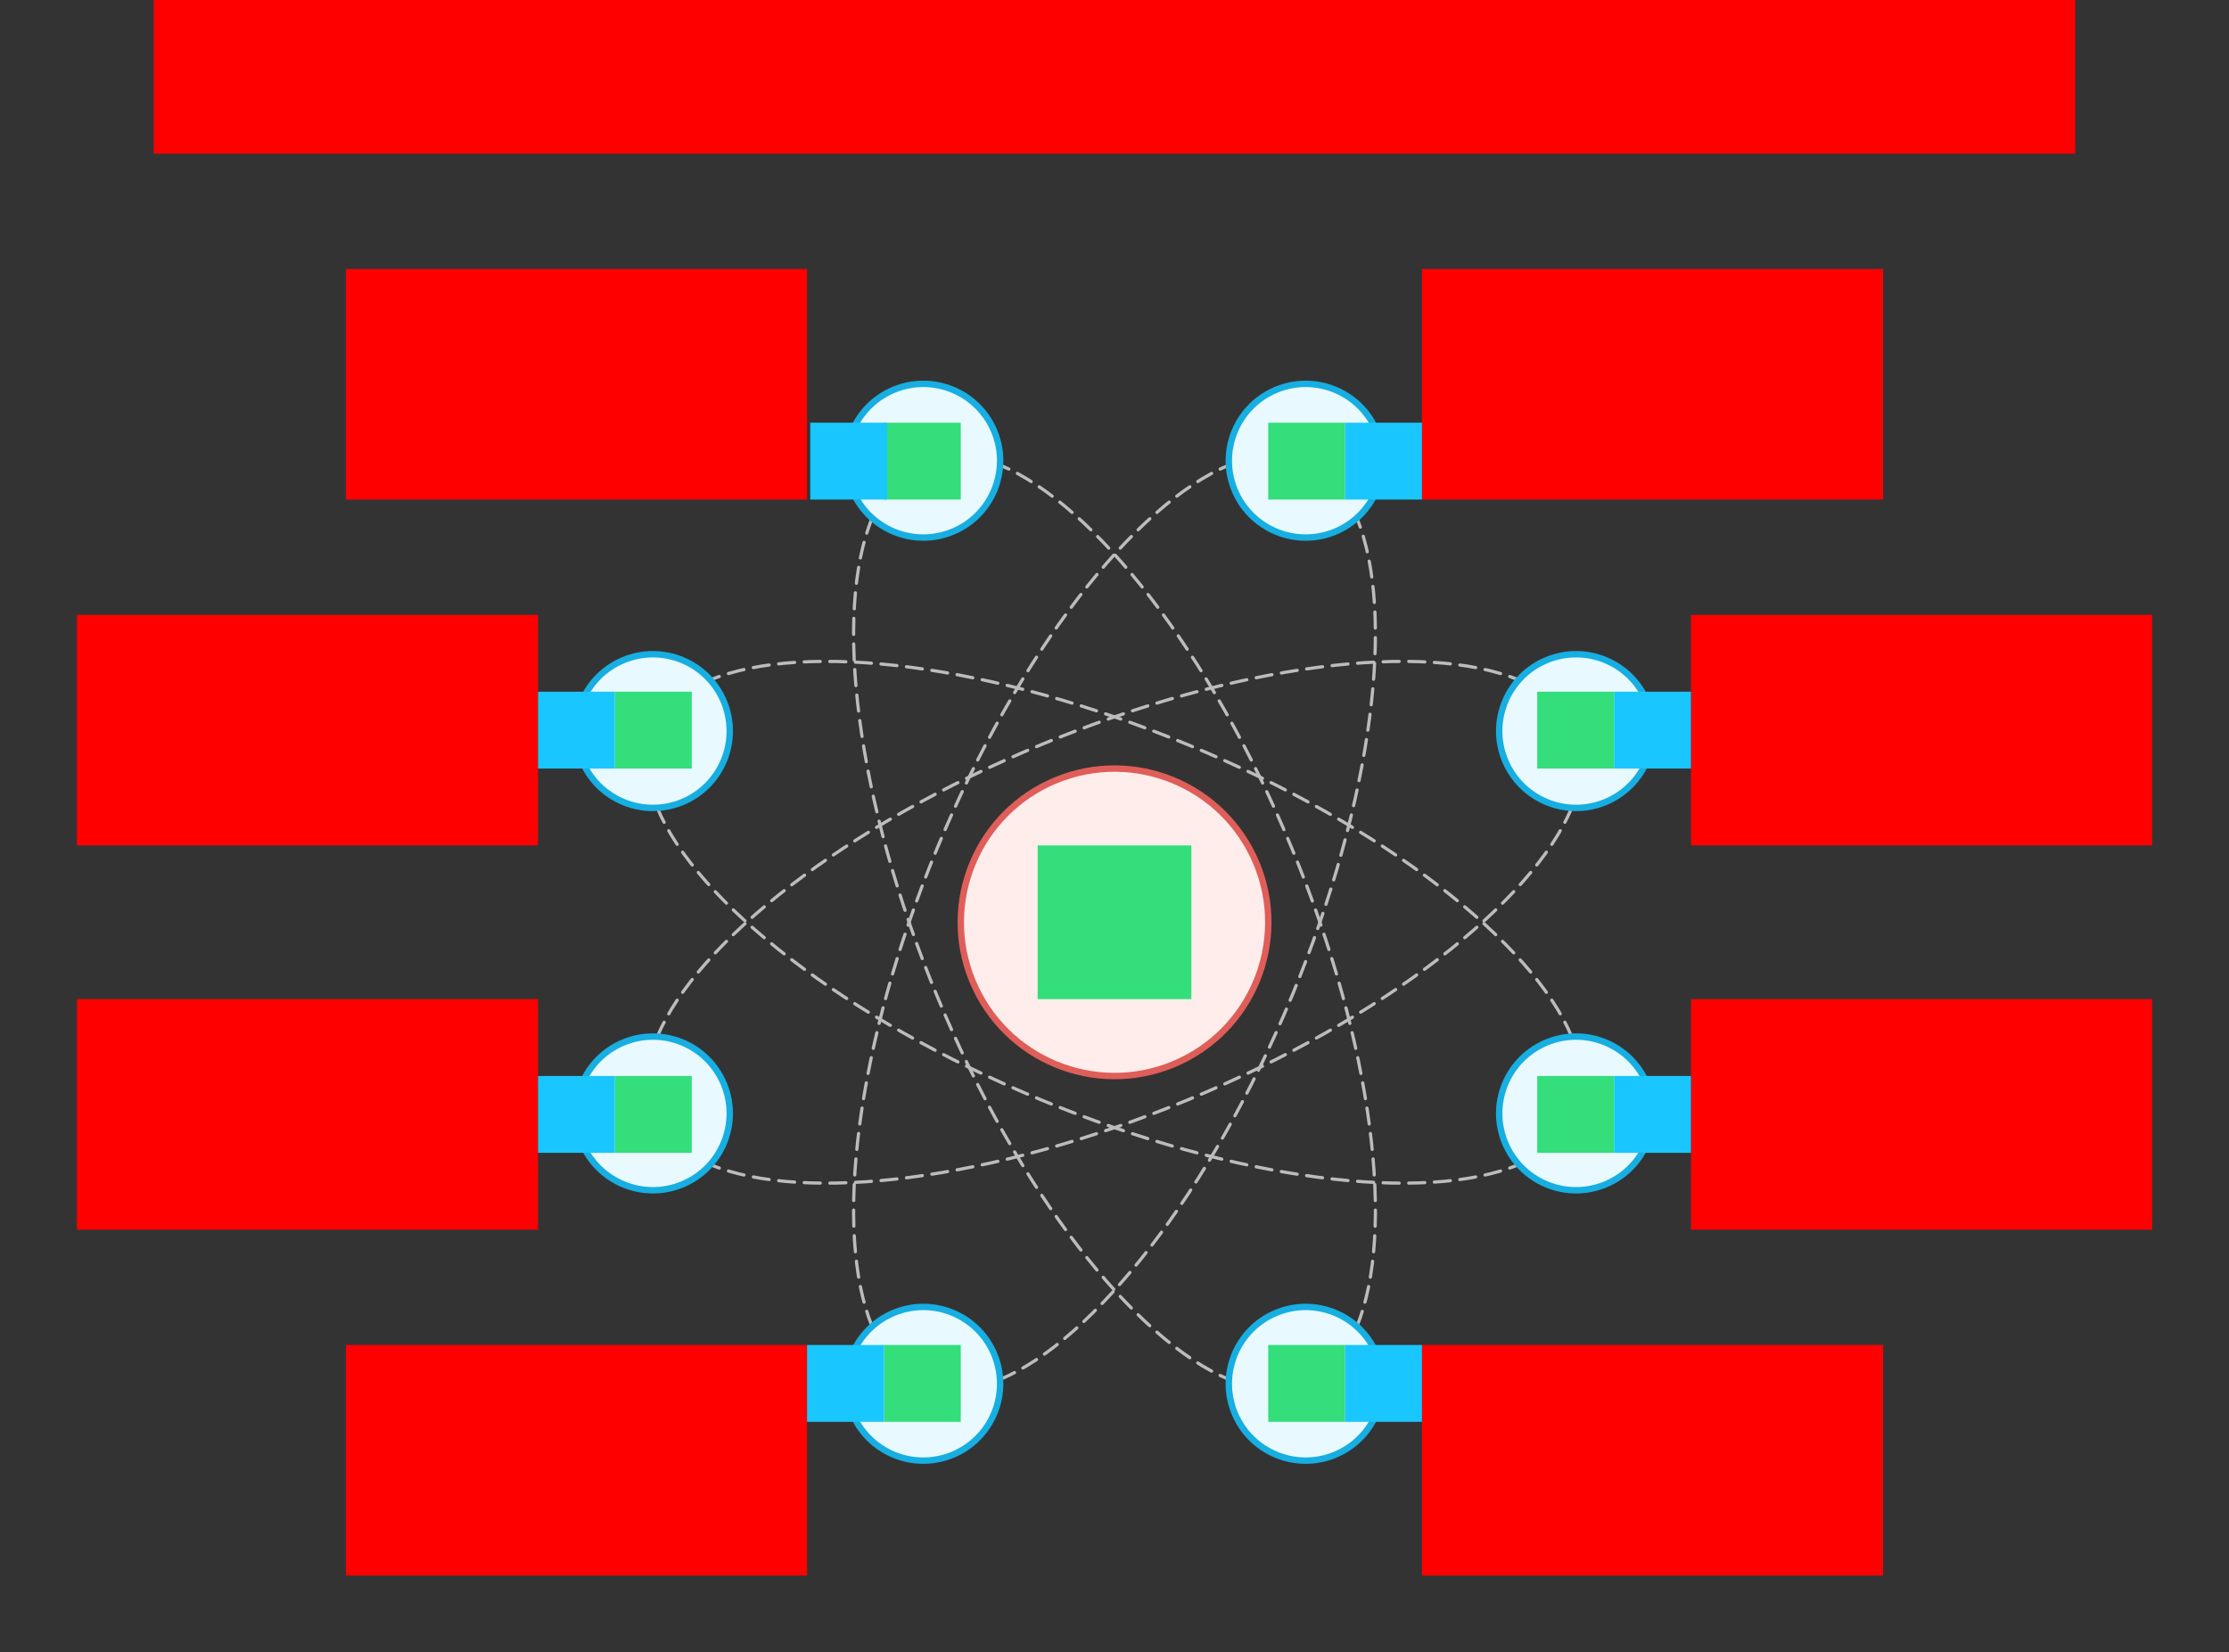
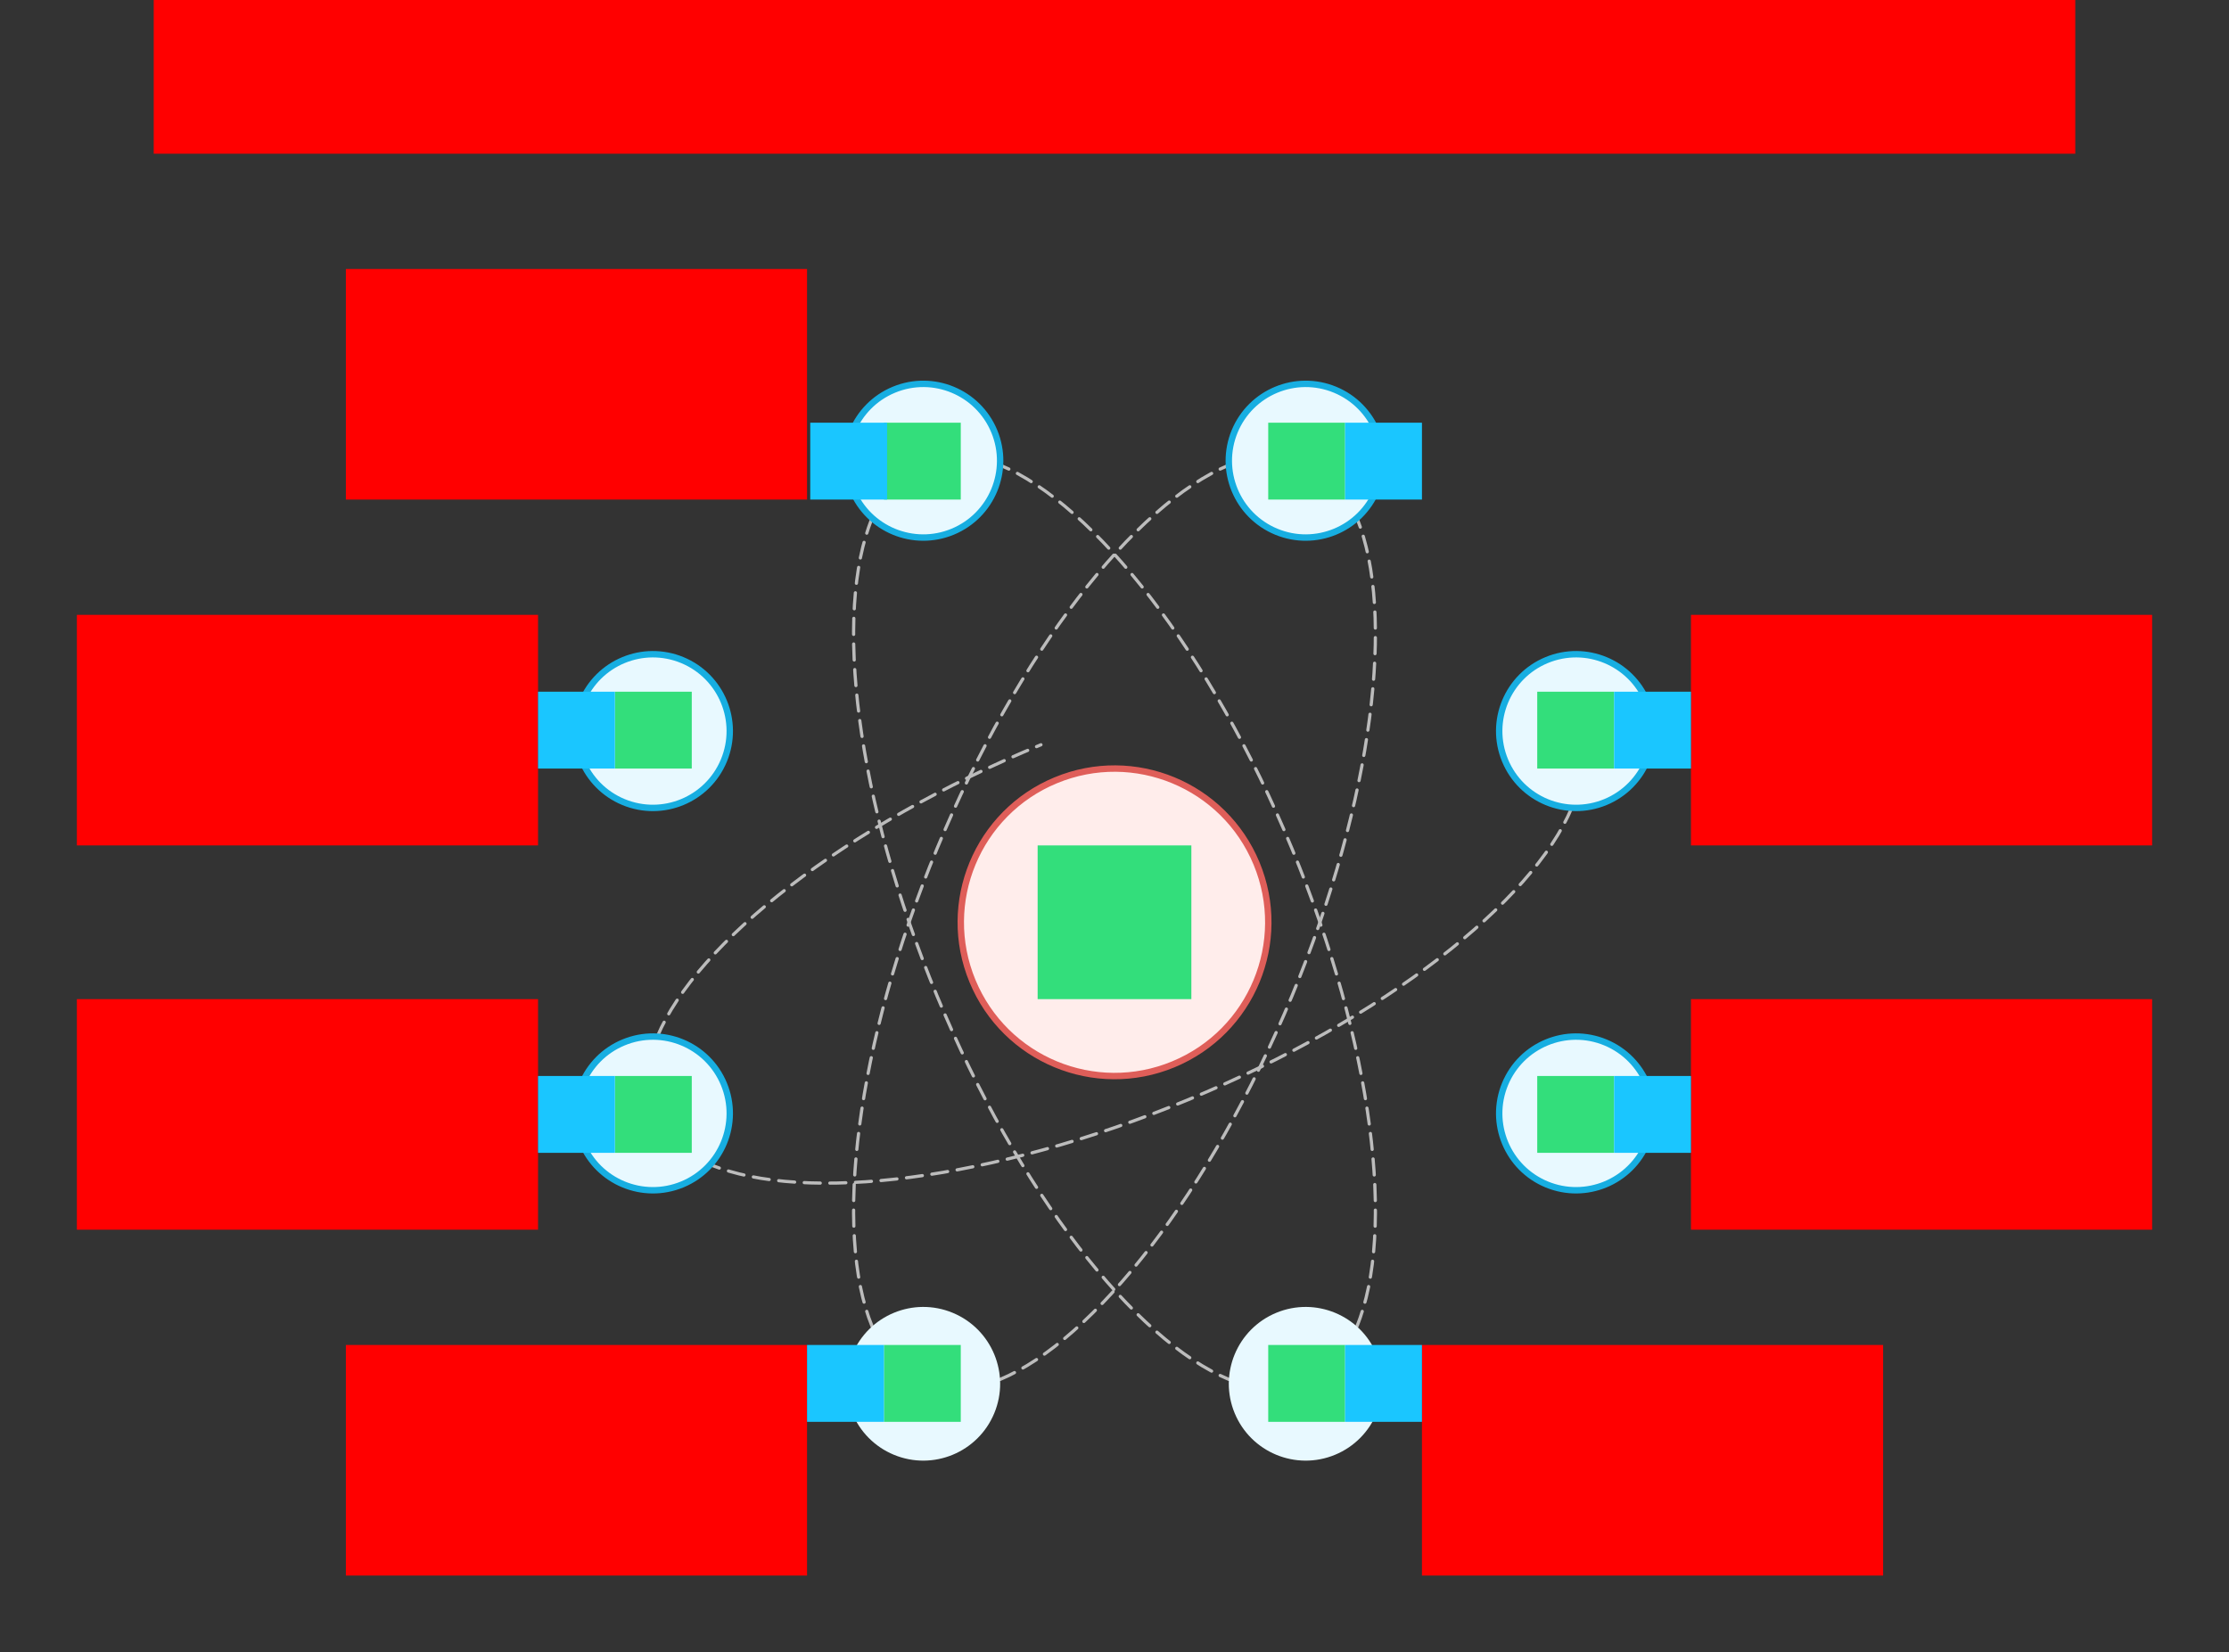
<svg xmlns="http://www.w3.org/2000/svg" width="696" height="516">
  <rect width="100%" height="100%" fill="#333333" stroke="none" />
  <g id="sector-atom-v1--family--8">
    <g id="lines">
      <g id="common">
        <g id="cu">
-           <path id="Subtract" transform="translate(205.241, 206.534)" fill="none" stroke="#bcbcbc" stroke-width="1" stroke-linejoin="miter" stroke-linecap="round" stroke-miterlimit="4" stroke-dasharray="5 3" d="M 0 117.199 C 12.249 87.821 58.508 51.421 119.798 26.034 C 181.086 0.647 239.533 -6.325 268.969 5.786 M 285.523 45.722 C 273.282 75.102 227.018 111.509 165.72 136.899 C 104.42 162.291 45.962 169.26 16.532 157.14" />
+           <path id="Subtract" transform="translate(205.241, 206.534)" fill="none" stroke="#bcbcbc" stroke-width="1" stroke-linejoin="miter" stroke-linecap="round" stroke-miterlimit="4" stroke-dasharray="5 3" d="M 0 117.199 C 12.249 87.821 58.508 51.421 119.798 26.034 M 285.523 45.722 C 273.282 75.102 227.018 111.509 165.72 136.899 C 104.42 162.291 45.962 169.26 16.532 157.14" />
          <path id="Subtract_1" transform="translate(266.534, 145.236)" fill="none" stroke="#bcbcbc" stroke-width="1" stroke-linejoin="miter" stroke-linecap="round" stroke-miterlimit="4" stroke-dasharray="5 3" d="M 5.79 16.546 C -6.326 45.978 0.645 104.431 26.034 165.725 C 51.42 227.015 87.82 273.274 117.198 285.523 M 157.144 268.982 C 169.259 239.549 162.288 181.097 136.899 119.803 C 111.508 58.505 75.102 12.241 45.721 0" />
          <path id="Subtract_2" transform="translate(266.534, 145.241)" fill="none" stroke="#bcbcbc" stroke-width="1" stroke-linejoin="miter" stroke-linecap="round" stroke-miterlimit="4" stroke-dasharray="5 3" d="M 45.722 285.523 C 75.102 273.282 111.509 227.018 136.899 165.72 C 162.29 104.42 169.26 45.962 157.14 16.532 M 5.786 268.969 C -6.325 239.533 0.647 181.086 26.034 119.798 C 51.421 58.508 87.821 12.249 117.199 0" />
-           <path id="Subtract_3" transform="translate(205.236, 206.534)" fill="none" stroke="#bcbcbc" stroke-width="1" stroke-linejoin="miter" stroke-linecap="round" stroke-miterlimit="4" stroke-dasharray="5 3" d="M 0 45.722 C 12.241 75.102 58.505 111.508 119.803 136.899 C 181.097 162.288 239.549 169.259 268.982 157.144 M 285.523 117.198 C 273.274 87.82 227.014 51.42 165.725 26.034 C 104.431 0.645 45.978 -6.326 16.546 5.79" />
        </g>
      </g>
      <g id="g-0">
        <g id="cu_1">
          <path id="Vector" transform="translate(300, 240)" fill="#ffedeb" d="M92.359 29.644 C102.504 54.136 90.873 82.214 66.381 92.359 C41.89 102.504 13.811 90.873 3.666 66.381 C-6.479 41.89 5.152 13.811 29.644 3.666 C54.136 -6.479 82.214 5.152 92.359 29.644 Z" />
          <path id="Vector_1" transform="translate(300, 240)" fill="none" stroke="#df5e59" stroke-width="2" stroke-linejoin="miter" stroke-linecap="none" stroke-miterlimit="4" d="M 92.359 29.644 C 102.504 54.136 90.873 82.214 66.381 92.359 C 41.89 102.504 13.811 90.873 3.666 66.381 C -6.479 41.89 5.152 13.811 29.644 3.666 C 54.136 -6.479 82.214 5.152 92.359 29.644 Z" />
        </g>
      </g>
      <g id="g-8">
        <g id="cu_2">
          <path id="Vector_2" transform="translate(264.295, 119.868)" fill="#e8f9ff" d="M33.182 46.167 C20.939 51.238 6.904 45.425 1.833 33.182 C-3.238 20.939 2.575 6.904 14.818 1.833 C27.061 -3.238 41.096 2.575 46.167 14.818 C51.238 27.061 45.425 41.096 33.182 46.167 Z" />
          <path id="Vector_3" transform="translate(264.295, 119.868)" fill="none" stroke="#17aee1" stroke-width="2" stroke-linejoin="miter" stroke-linecap="none" stroke-miterlimit="4" d="M 33.182 46.167 C 20.939 51.238 6.904 45.425 1.833 33.182 C -3.238 20.939 2.575 6.904 14.818 1.833 C 27.061 -3.238 41.096 2.575 46.167 14.818 C 51.238 27.061 45.425 41.096 33.182 46.167 Z" />
        </g>
      </g>
      <g id="g-7">
        <g id="cu_3">
          <path id="Vector_4" transform="translate(179.869, 204.295)" fill="#e8f9ff" d="M46.167 33.182 C41.096 45.425 27.061 51.238 14.818 46.167 C2.575 41.096 -3.238 27.061 1.833 14.818 C6.904 2.575 20.939 -3.238 33.182 1.833 C45.425 6.904 51.238 20.939 46.167 33.182 Z" />
          <path id="Vector_5" transform="translate(179.869, 204.295)" fill="none" stroke="#17aee1" stroke-width="2" stroke-linejoin="miter" stroke-linecap="none" stroke-miterlimit="4" d="M 46.167 33.182 C 41.096 45.425 27.061 51.238 14.818 46.167 C 2.575 41.096 -3.238 27.061 1.833 14.818 C 6.904 2.575 20.939 -3.238 33.182 1.833 C 45.425 6.904 51.238 20.939 46.167 33.182 Z" />
        </g>
      </g>
      <g id="g-6">
        <g id="cu_4">
          <path id="Vector_6" transform="translate(179.869, 323.692)" fill="#e8f9ff" d="M46.167 14.818 C51.238 27.061 45.425 41.096 33.182 46.167 C20.939 51.238 6.904 45.425 1.833 33.182 C-3.238 20.939 2.575 6.904 14.818 1.833 C27.061 -3.238 41.096 2.575 46.167 14.818 Z" />
          <path id="Vector_7" transform="translate(179.869, 323.692)" fill="none" stroke="#17aee1" stroke-width="2" stroke-linejoin="miter" stroke-linecap="none" stroke-miterlimit="4" d="M 46.167 14.818 C 51.238 27.061 45.425 41.096 33.182 46.167 C 20.939 51.238 6.904 45.425 1.833 33.182 C -3.238 20.939 2.575 6.904 14.818 1.833 C 27.061 -3.238 41.096 2.575 46.167 14.818 Z" />
        </g>
      </g>
      <g id="g-5">
        <g id="cu_5">
          <path id="Vector_8" transform="translate(264.295, 408.119)" fill="#e8f9ff" d="M14.818 46.167 C2.575 41.096 -3.238 27.061 1.833 14.818 C6.904 2.575 20.939 -3.238 33.182 1.833 C45.425 6.904 51.238 20.939 46.167 33.182 C41.096 45.425 27.061 51.238 14.818 46.167 Z" />
-           <path id="Vector_9" transform="translate(264.295, 408.119)" fill="none" stroke="#17aee1" stroke-width="2" stroke-linejoin="miter" stroke-linecap="none" stroke-miterlimit="4" d="M 14.818 46.167 C 2.575 41.096 -3.238 27.061 1.833 14.818 C 6.904 2.575 20.939 -3.238 33.182 1.833 C 45.425 6.904 51.238 20.939 46.167 33.182 C 41.096 45.425 27.061 51.238 14.818 46.167 Z" />
        </g>
      </g>
      <g id="g-4">
        <g id="cu_6">
          <path id="Vector_10" transform="translate(383.692, 408.119)" fill="#e8f9ff" d="M33.182 46.167 C20.939 51.238 6.904 45.425 1.833 33.182 C-3.238 20.939 2.575 6.904 14.818 1.833 C27.061 -3.238 41.096 2.575 46.167 14.818 C51.238 27.061 45.425 41.096 33.182 46.167 Z" />
-           <path id="Vector_11" transform="translate(383.692, 408.119)" fill="none" stroke="#17aee1" stroke-width="2" stroke-linejoin="miter" stroke-linecap="none" stroke-miterlimit="4" d="M 33.182 46.167 C 20.939 51.238 6.904 45.425 1.833 33.182 C -3.238 20.939 2.575 6.904 14.818 1.833 C 27.061 -3.238 41.096 2.575 46.167 14.818 C 51.238 27.061 45.425 41.096 33.182 46.167 Z" />
        </g>
      </g>
      <g id="g-3">
        <g id="cu_7">
          <path id="Vector_12" transform="translate(468.119, 323.692)" fill="#e8f9ff" d="M46.167 33.182 C41.096 45.425 27.061 51.238 14.818 46.167 C2.575 41.096 -3.238 27.061 1.833 14.818 C6.904 2.575 20.939 -3.238 33.182 1.833 C45.425 6.904 51.238 20.939 46.167 33.182 Z" />
          <path id="Vector_13" transform="translate(468.119, 323.692)" fill="none" stroke="#17aee1" stroke-width="2" stroke-linejoin="miter" stroke-linecap="none" stroke-miterlimit="4" d="M 46.167 33.182 C 41.096 45.425 27.061 51.238 14.818 46.167 C 2.575 41.096 -3.238 27.061 1.833 14.818 C 6.904 2.575 20.939 -3.238 33.182 1.833 C 45.425 6.904 51.238 20.939 46.167 33.182 Z" />
        </g>
      </g>
      <g id="g-2">
        <g id="cu_8">
          <path id="Vector_14" transform="translate(468.119, 204.295)" fill="#e8f9ff" d="M46.167 14.818 C51.238 27.061 45.425 41.096 33.182 46.167 C20.939 51.238 6.904 45.425 1.833 33.182 C-3.238 20.939 2.575 6.904 14.818 1.833 C27.061 -3.238 41.096 2.575 46.167 14.818 Z" />
          <path id="Vector_15" transform="translate(468.119, 204.295)" fill="none" stroke="#17aee1" stroke-width="2" stroke-linejoin="miter" stroke-linecap="none" stroke-miterlimit="4" d="M 46.167 14.818 C 51.238 27.061 45.425 41.096 33.182 46.167 C 20.939 51.238 6.904 45.425 1.833 33.182 C -3.238 20.939 2.575 6.904 14.818 1.833 C 27.061 -3.238 41.096 2.575 46.167 14.818 Z" />
        </g>
      </g>
      <g id="g-1">
        <g id="cu_9">
          <path id="Vector_16" transform="translate(383.692, 119.869)" fill="#e8f9ff" d="M14.818 46.167 C2.575 41.096 -3.238 27.061 1.833 14.818 C6.904 2.575 20.939 -3.238 33.182 1.833 C45.425 6.904 51.238 20.939 46.167 33.182 C41.096 45.425 27.061 51.238 14.818 46.167 Z" />
          <path id="Vector_17" transform="translate(383.692, 119.869)" fill="none" stroke="#17aee1" stroke-width="2" stroke-linejoin="miter" stroke-linecap="none" stroke-miterlimit="4" d="M 14.818 46.167 C 2.575 41.096 -3.238 27.061 1.833 14.818 C 6.904 2.575 20.939 -3.238 33.182 1.833 C 45.425 6.904 51.238 20.939 46.167 33.182 C 41.096 45.425 27.061 51.238 14.818 46.167 Z" />
        </g>
      </g>
    </g>
    <path id="ic-cc-8" transform="translate(276, 132)" fill="#33de7b1a" d="M0 0 L24 0 L24 24 L0 24 L0 0 Z" />
    <path id="ic-cc-7" transform="translate(192, 216)" fill="#33de7b1a" d="M0 0 L24 0 L24 24 L0 24 L0 0 Z" />
    <path id="ic-cc-6" transform="translate(192, 336)" fill="#33de7b1a" d="M0 0 L24 0 L24 24 L0 24 L0 0 Z" />
    <path id="ic-cc-5" transform="matrix(1, -1.6653345369377348e-16, 1.6653345369377348e-16, 1, 276, 420)" fill="#33de7b1a" d="M0 0 L24 0 L24 24 L0 24 L0 0 Z" />
    <path id="ic-cc-4" transform="matrix(1, -1.6653345369377348e-16, 1.6653345369377348e-16, 1, 396, 420)" fill="#33de7b1a" d="M0 0 L24 0 L24 24 L0 24 L0 0 Z" />
    <path id="ic-cc-3" transform="translate(480, 336)" fill="#33de7b1a" d="M0 0 L24 0 L24 24 L0 24 L0 0 Z" />
    <path id="ic-cc-2" transform="matrix(1, -5.551115123125783e-17, 5.551115123125783e-17, 1, 480, 216)" fill="#33de7b1a" d="M0 0 L24 0 L24 24 L0 24 L0 0 Z" />
    <path id="ic-cc-1" transform="matrix(1, 1.1102230246251565e-16, -1.1102230246251565e-16, 1, 396, 132)" fill="#33de7b1a" d="M0 0 L24 0 L24 24 L0 24 L0 0 Z" />
    <path id="ic-cc-0" transform="matrix(1, 1.1102230246251565e-16, -1.1102230246251565e-16, 1, 324, 264)" fill="#33de7b1a" d="M0 0 L48 0 L48 48 L0 48 L0 0 Z" />
    <path id="tx-rb-8" transform="matrix(1, -5.551115123125783e-17, 5.551115123125783e-17, 1, 108, 84)" fill="#ff00001a" d="M0 0 L144 0 L144 72 L0 72 L0 0 Z" />
    <path id="tx-rc-7" transform="translate(24, 192)" fill="#ff00001a" d="M0 0 L144 0 L144 72 L0 72 L0 0 Z" />
    <path id="tx-rc-6" transform="matrix(1, -5.551115123125783e-17, 5.551115123125783e-17, 1, 24, 312)" fill="#ff00001a" d="M0 0 L144 0 L144 72 L0 72 L0 0 Z" />
    <path id="tx-rt-5" transform="translate(108, 420)" fill="#ff00001a" d="M0 0 L144 0 L144 72 L0 72 L0 0 Z" />
    <path id="tx-lt-4" transform="matrix(1, -5.551115123125783e-17, 5.551115123125783e-17, 1, 444, 420)" fill="#ff00001a" d="M0 0 L144 0 L144 72 L0 72 L0 0 Z" />
    <path id="tx-lc-3" transform="translate(528, 312)" fill="#ff00001a" d="M0 0 L144 0 L144 72 L0 72 L0 0 Z" />
    <path id="tx-lc-2" transform="matrix(1, -5.551115123125783e-17, 5.551115123125783e-17, 1, 528, 192)" fill="#ff00001a" d="M0 0 L144 0 L144 72 L0 72 L0 0 Z" />
-     <path id="tx-lb-1" transform="translate(444, 84)" fill="#ff00001a" d="M0 0 L144 0 L144 72 L0 72 L0 0 Z" />
    <rect id="bt-cc-remove-8" fill="#1ac6ff33" transform="translate(253, 132)" width="24" height="24" rx="0" ry="0" />
    <rect id="bt-cc-remove-7" fill="#1ac6ff33" transform="translate(168, 216)" width="24" height="24" rx="0" ry="0" />
    <rect id="bt-cc-remove-6" fill="#1ac6ff33" transform="translate(168, 336)" width="24" height="24" rx="0" ry="0" />
    <rect id="bt-cc-remove-5" fill="#1ac6ff33" transform="translate(252, 420)" width="24" height="24" rx="0" ry="0" />
    <rect id="bt-cc-remove-4" fill="#1ac6ff33" transform="translate(420, 420)" width="24" height="24" rx="0" ry="0" />
    <rect id="bt-cc-remove-3" fill="#1ac6ff33" transform="translate(504, 336)" width="24" height="24" rx="0" ry="0" />
    <rect id="bt-cc-remove-2" fill="#1ac6ff33" transform="translate(504, 216)" width="24" height="24" rx="0" ry="0" />
    <rect id="bt-cc-remove-1" fill="#1ac6ff33" transform="translate(420, 132)" width="24" height="24" rx="0" ry="0" />
    <path id="tx-cb-title" transform="matrix(1, -1.6081230200044232e-16, 1.6081230200044232e-16, 1, 48, 0)" fill="#ff00001a" d="M0 0 L600 0 L600 48 L0 48 L0 0 Z" />
  </g>
</svg>